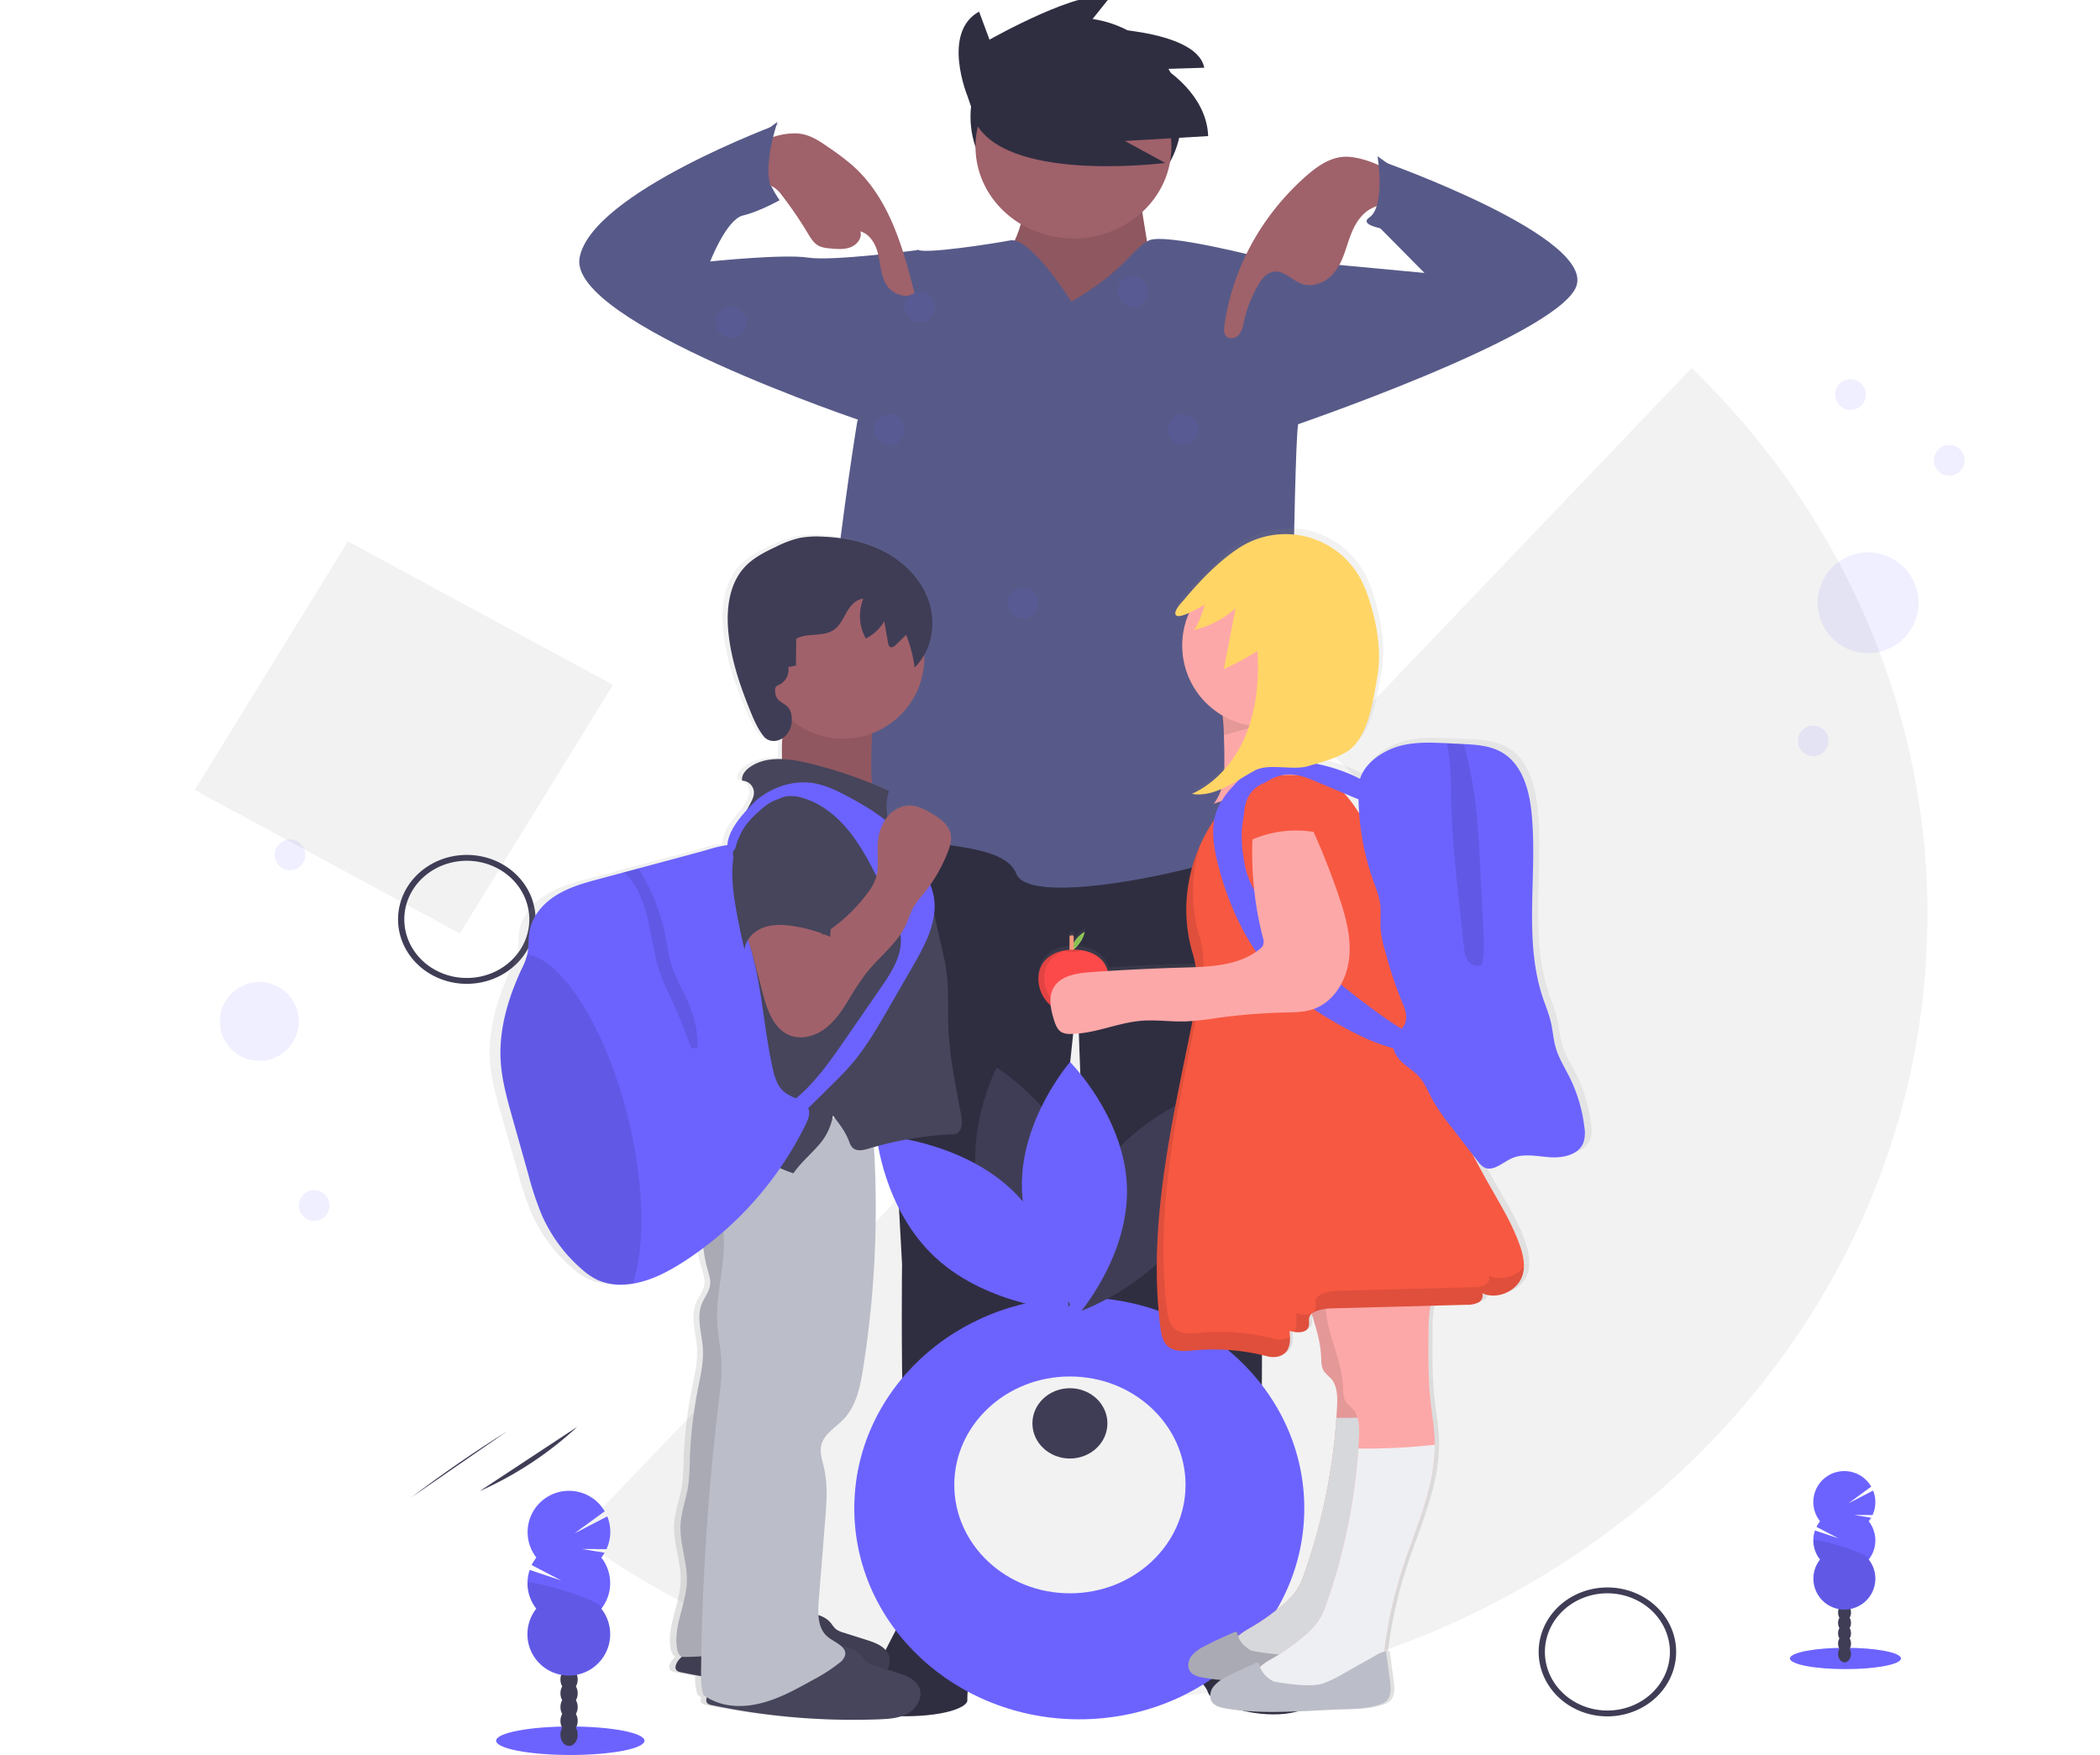
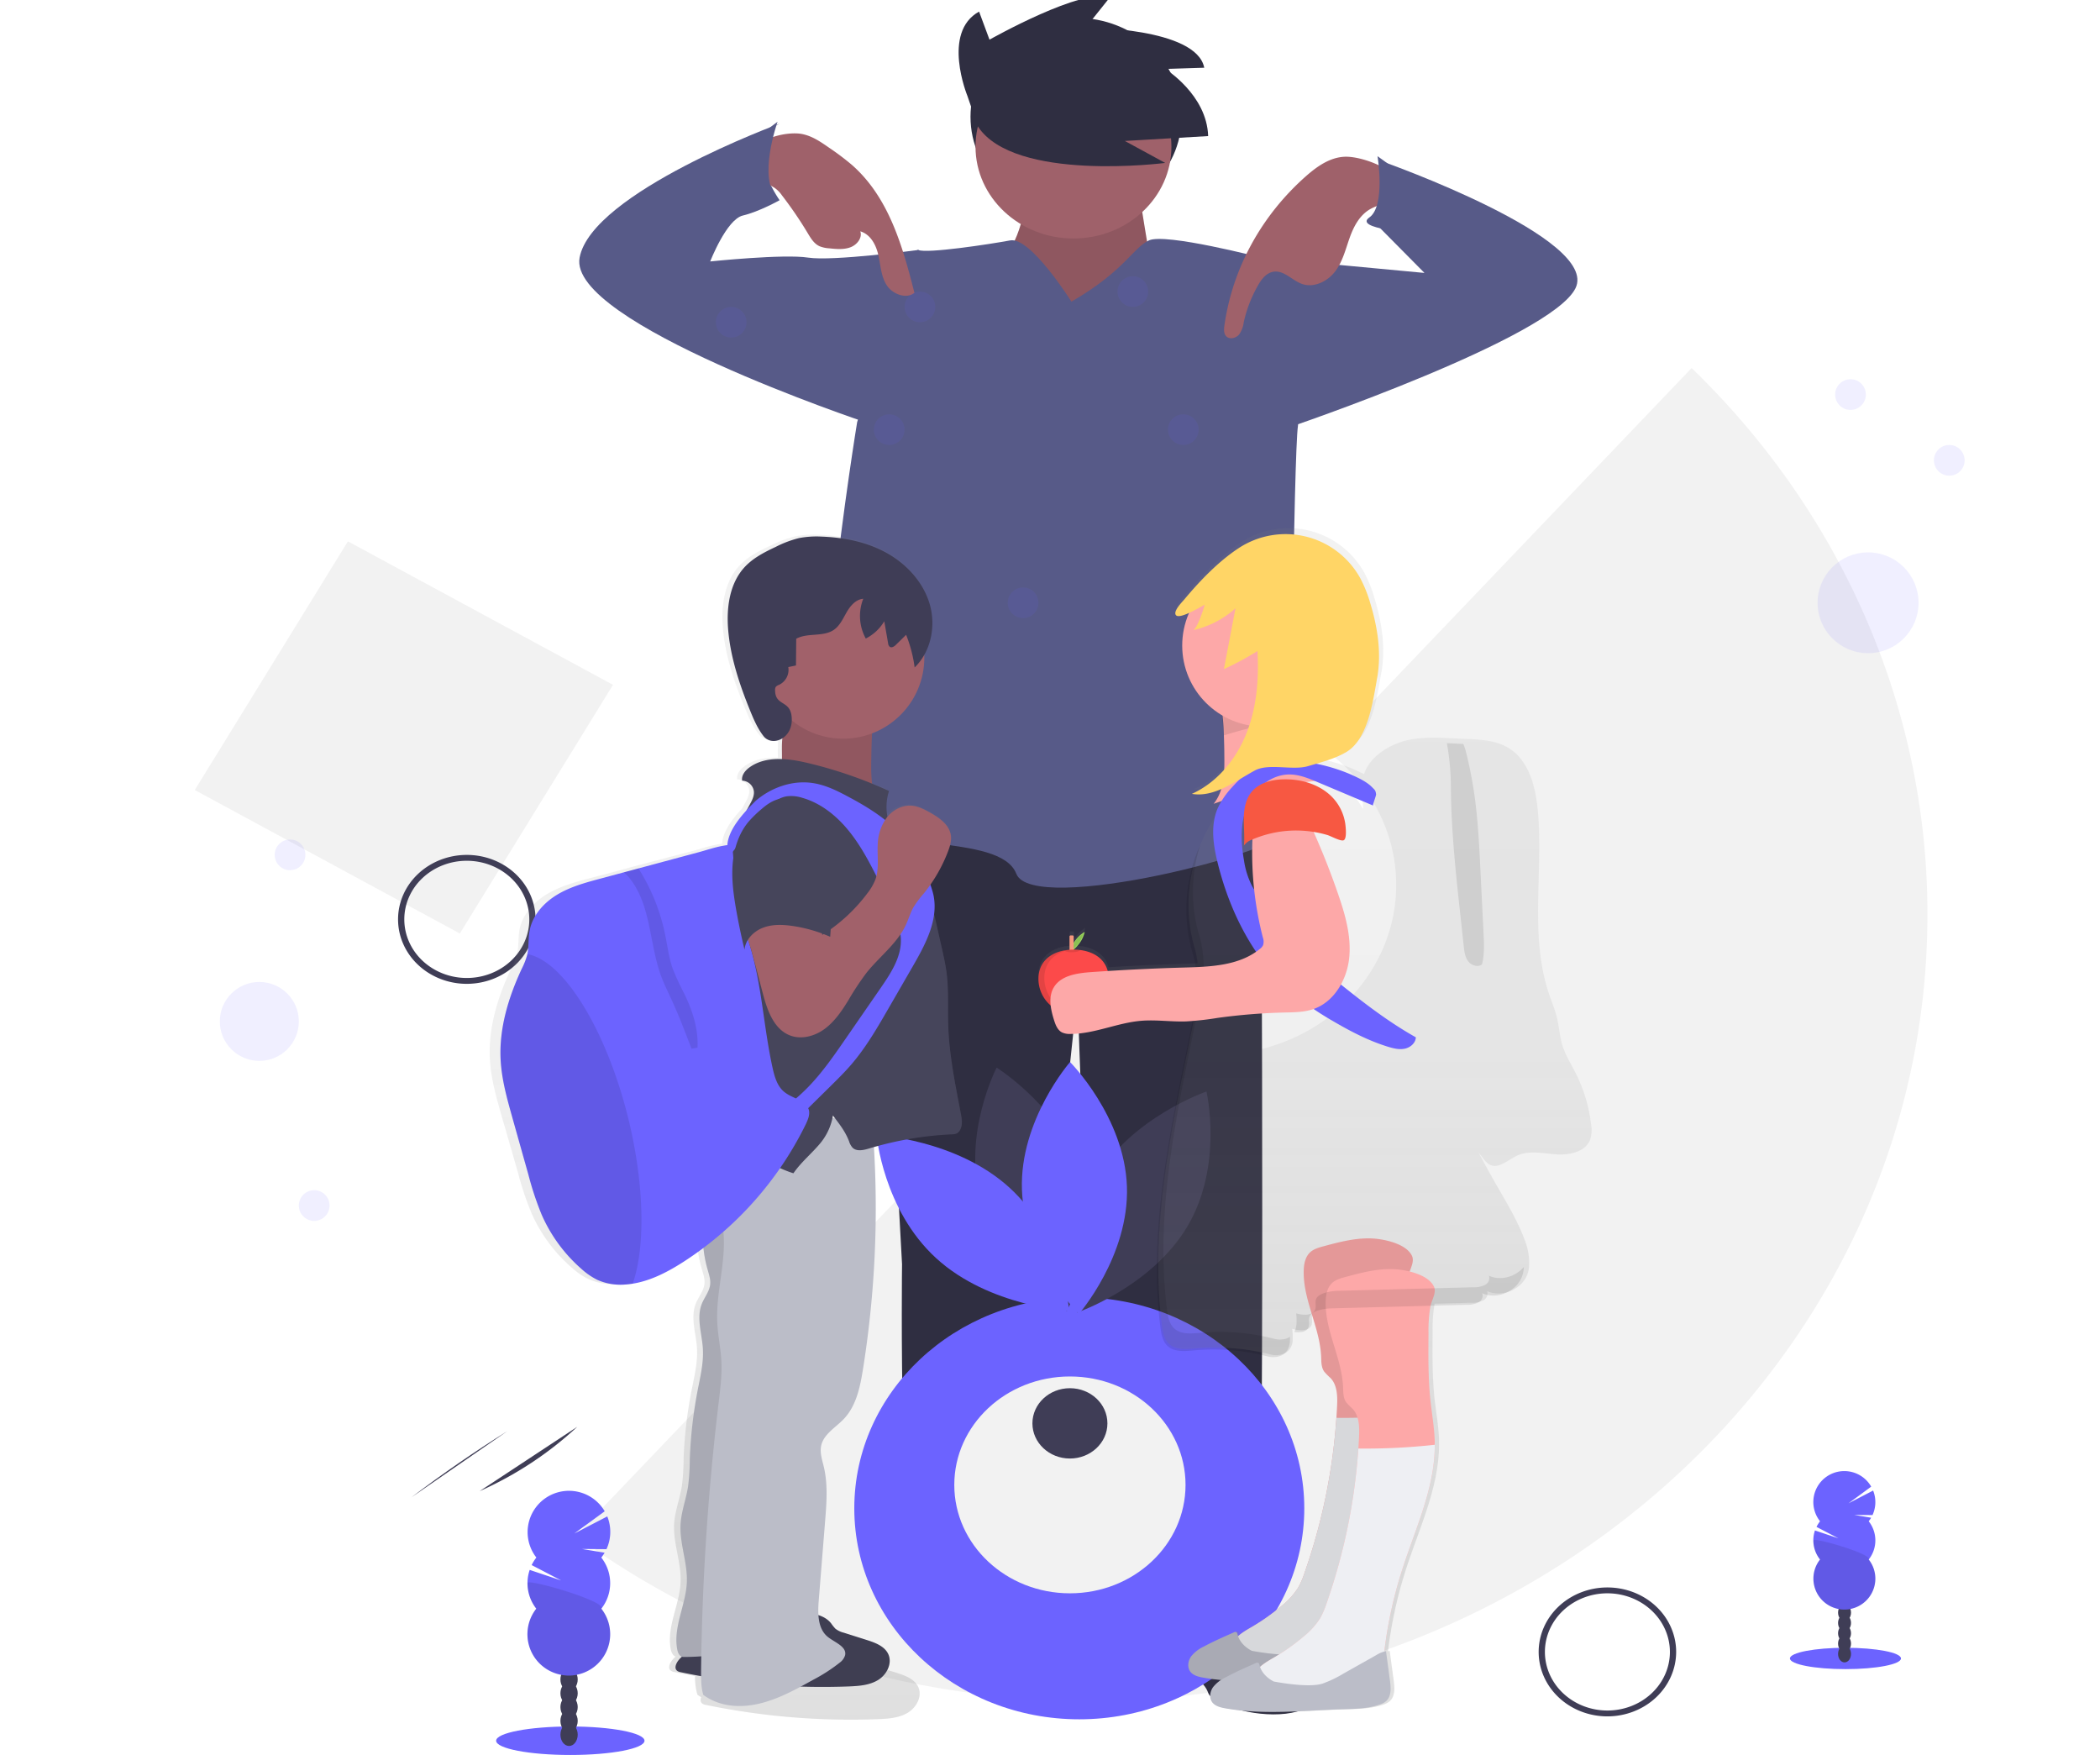
<svg xmlns="http://www.w3.org/2000/svg" xmlns:ns1="http://sodipodi.sourceforge.net/DTD/sodipodi-0.dtd" xmlns:ns2="http://www.inkscape.org/namespaces/inkscape" xmlns:xlink="http://www.w3.org/1999/xlink" id="aae1ed4c-b8bc-4bb0-b7ae-eef70b764383" data-name="Layer 1" width="877" height="732.809" viewBox="0 0 877 732.809" version="1.1" ns1:docname="filiere.svg" ns2:version="0.92.4 (5da689c313, 2019-01-14)">
  <defs id="defs6919">
    <linearGradient id="b7709055-0dd4-48d6-ac10-5a758f15d1a1" x1="443.56" y1="792.13" x2="443.56" y2="251.5" gradientUnits="userSpaceOnUse">
      <stop offset="0" stop-color="gray" stop-opacity="0.25" id="stop7185" />
      <stop offset="0.54" stop-color="gray" stop-opacity="0.12" id="stop7187" />
      <stop offset="1" stop-color="gray" stop-opacity="0.1" id="stop7189" />
    </linearGradient>
    <linearGradient gradientTransform="translate(-372.271,145.544)" id="f59ba046-7ebe-407e-be3d-c62856fc1078" x1="712" y1="788.54" x2="712" y2="248.5" xlink:href="#b7709055-0dd4-48d6-ac10-5a758f15d1a1" />
    <linearGradient gradientTransform="translate(-372.271,145.544)" y2="251.5" x2="443.56" y1="792.13" x1="443.56" gradientUnits="userSpaceOnUse" id="linearGradient7513" xlink:href="#b7709055-0dd4-48d6-ac10-5a758f15d1a1" ns2:collect="always" />
  </defs>
  <ns1:namedview pagecolor="#ffffff" bordercolor="#666666" borderopacity="1" objecttolerance="10" gridtolerance="10" guidetolerance="10" ns2:pageopacity="0" ns2:pageshadow="2" ns2:window-width="1920" ns2:window-height="1001" id="namedview6917" showgrid="false" ns2:zoom="0.91089008" ns2:cx="444.2446" ns2:cy="368.34181" ns2:window-x="-9" ns2:window-y="-9" ns2:window-maximized="1" ns2:current-layer="aae1ed4c-b8bc-4bb0-b7ae-eef70b764383" />
  <title id="title6816">unexpected friends</title>
  <g id="g7970" transform="matrix(1.126,0,0,1.104,-44.819,-42.26)">
    <g transform="translate(42.924,2.682)" id="g6972">
      <g id="g7855">
        <rect id="rect6818" transform="matrix(0.875,0.483,-0.517,0.856,0,0)" height="109.874" width="112.359" y="149.68" x="232.35" style="fill:#f2f2f2;stroke-width:1.134" />
        <path id="path6836" d="m 170.011,407.71 a 25.498,24.382 0 1 1 25.498,-24.382 25.527,24.409 0 0 1 -25.498,24.382 z m 0,-46.547 a 23.18,22.165 0 1 0 23.18,22.165 23.206,22.19 0 0 0 -23.18,-22.165 z" ns2:connector-curvature="0" style="fill:#3f3d56;stroke-width:1.133" />
        <path id="path6838" d="M 624.281,174.804 488.704,319.499 a 67.207,64.265 0 1 1 -89.471,95.489 L 210.383,616.54 a 309.566,296.016 0 0 0 190.427,62.287 c 171.723,0 310.931,-133.115 310.931,-297.321 A 309.88,296.316 0 0 0 624.281,174.804 Z" ns2:connector-curvature="0" style="fill:#f2f2f2;stroke-width:1.133" />
        <ellipse id="circle6840" cy="373.586" cx="449.808" rx="40.565" ry="38.789" style="fill:#f2f2f2;stroke-width:1.133" />
        <ellipse id="circle6842" cy="79.761" cx="395.977" rx="39.152" ry="37.438" style="fill:#2f2e41;stroke-width:1.133" />
        <path id="path6844" d="m 322.352,344.372 9.083,169.359 c 0,0 -1.514,121.591 7.569,123.039 9.083,1.448 25.734,11.58 30.276,4.343 4.541,-7.238 27.248,-230.155 27.248,-230.155 0,0 6.055,231.602 24.22,233.05 18.165,1.448 39.358,-7.238 42.386,-5.79 3.028,1.448 1.514,-289.503 1.514,-289.503 z" ns2:connector-curvature="0" style="fill:#2f2e41;stroke-width:1.133" />
-         <path id="path6846" d="m 349.6,635.323 c 0,0 -10.596,0 -13.624,4.343 -3.028,4.343 -13.624,26.055 -13.624,26.055 0,0 -19.679,17.28 1.514,18.727 21.193,1.448 31.789,-2.805 31.789,-5.7 0,-2.895 0,-10.133 4.541,-11.58 4.541,-1.448 9.083,-8.685 9.083,-11.58 0,-2.895 -4.541,-21.713 -19.679,-20.265 z" ns2:connector-curvature="0" style="fill:#2f2e41;stroke-width:1.133" />
        <path id="path6848" d="m 431.344,636.77 c 0,0 -7.569,28.95 0,30.398 7.569,1.448 12.11,4.343 13.624,8.685 1.514,4.343 16.652,9.364 28.762,7.916 12.11,-1.448 18.165,-9.364 13.624,-13.706 -4.541,-4.343 -27.248,-28.95 -28.762,-33.293 -1.514,-4.343 -27.248,0 -27.248,0 z" ns2:connector-curvature="0" style="fill:#2f2e41;stroke-width:1.133" />
        <path id="path6850" d="m 378.362,106.98 c 0,0 -3.028,21.713 -9.083,24.608 -6.055,2.895 3.028,18.818 3.028,18.818 l 27.248,4.343 24.22,-18.818 c 0,0 -4.541,-27.503 -4.541,-28.95 0,-1.448 -40.872,0 -40.872,0 z" ns2:connector-curvature="0" style="fill:#9f616a;stroke-width:1.133" />
        <path id="path6852" d="m 378.362,106.98 c 0,0 -3.028,21.713 -9.083,24.608 -6.055,2.895 3.028,18.818 3.028,18.818 l 27.248,4.343 24.22,-18.818 c 0,0 -4.541,-27.503 -4.541,-28.95 0,-1.448 -40.872,0 -40.872,0 z" ns2:connector-curvature="0" style="opacity:0.1;stroke-width:1.133" />
        <ellipse id="circle6854" cy="91.057" cx="395.014" rx="36.331" ry="34.74" style="fill:#9f616a;stroke-width:1.133" />
        <path id="path6856" d="m 394.257,149.682 c 0,0 -15.138,-24.608 -22.707,-23.16 -7.569,1.448 -31.032,5.066 -34.06,3.619 -3.028,-1.448 -22.707,65.138 -22.707,65.138 0,0 -21.193,131.724 -7.569,147.646 13.624,15.923 60.551,7.238 66.606,23.16 6.055,15.923 101.423,-8.685 101.423,-17.37 0,-8.685 1.514,-141.856 3.028,-151.989 1.514,-10.133 -13.624,-63.691 -13.624,-63.691 0,0 -35.574,-9.409 -41.629,-6.514 -6.055,2.895 -9.083,11.58 -28.762,23.16 z" ns2:connector-curvature="0" style="fill:#575a88;stroke-width:1.133" />
        <path id="path6858" d="m 340.518,134.483 -3.028,-4.343 c 0,0 -31.789,4.343 -40.872,2.895 -9.083,-1.448 -36.331,1.448 -36.331,1.448 0,0 6.055,-15.923 12.11,-17.37 6.055,-1.448 13.624,-5.79 13.624,-5.79 0,0 -15.138,-21.713 0,-28.95 0,0 -69.634,26.055 -74.175,50.663 -4.541,24.608 105.964,62.243 105.964,62.243 z" ns2:connector-curvature="0" style="fill:#575a88;stroke-width:1.133" />
        <path id="path6860" d="m 452.537,135.93 12.11,-2.895 60.551,5.79 -19.679,-20.265 c 0,0 12.11,-14.475 4.541,-21.713 0,0 80.23,28.95 71.148,47.768 -9.083,18.818 -104.451,52.111 -108.992,53.558 -4.541,1.448 -19.679,-62.243 -19.679,-62.243 z" ns2:connector-curvature="0" style="fill:#575a88;stroke-width:1.133" />
        <path id="path6862" d="m 294.268,86.271 c 3.747,0.712 6.95,2.95 10.016,5.129 a 97.304,93.044 0 0 1 8.54,6.558 c 13.767,12.308 18.829,30.876 23.207,48.405 -3.117,2.512 -8.208,0.423 -10.3,-2.922 -2.092,-3.345 -2.237,-7.431 -3.059,-11.249 -0.822,-3.818 -2.832,-7.921 -6.717,-9.101 0.817,2.423 -1.155,5.055 -3.62,6.017 -2.465,0.962 -5.242,0.696 -7.888,0.415 a 10.9,10.423 0 0 1 -3.579,-0.779 c -2.054,-0.95 -3.254,-2.993 -4.372,-4.895 a 157.433,150.542 0 0 0 -9.6,-14.363 11.152,10.664 0 0 0 -3.026,-3.03 c -4.849,-2.831 -10.056,-6.532 -7.642,-13.252 1.993,-5.547 12.75,-7.938 18.041,-6.933 z" ns2:connector-curvature="0" style="fill:#9f616a;stroke-width:1.133" />
        <path id="path6864" d="m 495.535,94.886 c -5.448,0.26 -10.146,3.65 -14.135,7.207 a 99.088,94.751 0 0 0 -30.423,56.763 c -0.194,1.456 -0.255,3.17 0.911,4.125 1.311,1.073 3.472,0.438 4.549,-0.852 a 11.07,10.585 0 0 0 1.725,-4.615 53.927,51.566 0 0 1 5.359,-14.093 c 1.28,-2.268 3.059,-4.656 5.721,-5.058 3.965,-0.598 6.93,3.417 10.717,4.689 4.47,1.501 9.478,-1.187 12.195,-4.897 2.717,-3.711 3.78,-8.259 5.277,-12.557 1.497,-4.297 3.717,-8.705 7.802,-10.997 4.35,-2.441 14.365,-4.137 10.118,-10.987 -3.086,-4.978 -14.114,-8.999 -19.815,-8.728 z" ns2:connector-curvature="0" style="fill:#9f616a;stroke-width:1.133" />
        <path id="path6866" d="m 355.665,71.834 c 0,0 -9.654,-24.002 4.344,-31.849 l 3.862,10.616 c 0,0 35.238,-20.31 44.41,-15.694 l -8.689,11.078 c 0,0 41.031,0 43.927,15.232 l -14.481,0.462 c 0,0 15.447,9.693 15.93,25.387 l -30.894,1.846 14.964,8.309 c 0,0 -55.995,7.385 -69.511,-13.848 z" ns2:connector-curvature="0" style="fill:#2f2e41;stroke-width:1.133" />
        <path id="path6868" d="m 262.558,99.019 22.707,-17.37 c 0,0 -7.569,21.713 0,28.95 l -28.762,5.79 z" ns2:connector-curvature="0" style="fill:#575a88;stroke-width:1.133" />
        <path id="path6870" d="M 527.469,109.151 507.79,94.676 c 0,0 3.028,18.818 -3.028,23.16 -6.055,4.343 16.652,5.79 16.652,5.79 z" ns2:connector-curvature="0" style="fill:#575a88;stroke-width:1.133" />
        <ellipse id="circle6886" cy="606.089" cx="397.175" rx="83.448" ry="79.795" style="fill:#6c63ff;stroke-width:1.133" />
        <path id="path6888" d="m 360.74,490.288 c 7.192,25.423 31.828,41.168 31.828,41.168 0,0 12.974,-25.474 5.782,-50.897 -7.192,-25.423 -31.828,-41.168 -31.828,-41.168 0,0 -12.974,25.474 -5.782,50.897 z" ns2:connector-curvature="0" style="fill:#3f3d56;stroke-width:1.133" />
        <path id="path6890" d="m 371.309,484.824 c 19.736,18.371 22.146,46.611 22.146,46.611 0,0 -29.587,-1.545 -49.323,-19.916 -19.736,-18.371 -22.146,-46.611 -22.146,-46.611 0,0 29.587,1.545 49.323,19.916 z" ns2:connector-curvature="0" style="fill:#6c63ff;stroke-width:1.133" />
        <path id="path6892" d="m 403.265,481.271 c -13.255,23.086 -6.925,50.767 -6.925,50.767 0,0 27.822,-9.75 41.077,-32.837 13.255,-23.086 6.925,-50.767 6.925,-50.767 0,0 -27.822,9.75 -41.077,32.837 z" ns2:connector-curvature="0" style="fill:#3f3d56;stroke-width:1.133" />
        <path id="path6894" d="m 414.842,484.343 c 0.896,26.323 -17.847,48.268 -17.847,48.268 0,0 -20.197,-20.733 -21.094,-47.056 -0.896,-26.323 17.847,-48.269 17.847,-48.269 0,0 20.197,20.733 21.094,47.056 z" ns2:connector-curvature="0" style="fill:#6c63ff;stroke-width:1.133" />
        <ellipse id="circle6896" cy="597.223" cx="393.698" rx="42.883" ry="41.006" style="fill:#f2f2f2;stroke-width:1.133" />
        <ellipse id="circle6898" cy="573.95" cx="393.698" rx="13.908" ry="13.299" style="fill:#3f3d56;stroke-width:1.133" />
        <path id="path6904" d="m 146.993,579.527 38.001,-29.101" ns2:connector-curvature="0" style="fill:#3f3d56;stroke-width:1.133" />
        <path id="path6906" d="m 149.425,601.952 q 17.227,-13.312 35.667,-25.096" ns2:connector-curvature="0" style="fill:#3f3d56;stroke-width:1.133" />
        <path id="path6908" d="m 174.771,599.591 a 131.738,125.971 0 0 0 36.218,-24.344" ns2:connector-curvature="0" style="fill:#3f3d56;stroke-width:1.133" />
        <path id="path6914" d="m 593.046,684.776 a 25.498,24.382 0 1 1 25.498,-24.382 25.527,24.409 0 0 1 -25.498,24.382 z m 0,-46.547 a 23.18,22.165 0 1 0 23.18,22.165 23.206,22.19 0 0 0 -23.18,-22.165 z" ns2:connector-curvature="0" style="fill:#3f3d56;stroke-width:1.133" />
      </g>
    </g>
    <g transform="matrix(0.814,0,0,0.829,250.978,-88.579)" id="g7823">
      <ellipse style="fill:#6c63ff" cx="581.429" cy="909.684" rx="25.3" ry="4.87" id="ellipse7231" />
      <ellipse style="fill:#3f3d56" cx="581.009" cy="907.624" rx="2.95" ry="3.86" id="ellipse7233" />
      <ellipse style="fill:#3f3d56" cx="581.009" cy="902.904" rx="2.95" ry="3.86" id="ellipse7235" />
      <ellipse style="fill:#3f3d56" cx="581.009" cy="898.194" rx="2.95" ry="3.86" id="ellipse7237" />
      <ellipse style="fill:#3f3d56" cx="581.009" cy="893.484" rx="2.95" ry="3.86" id="ellipse7239" />
      <ellipse style="fill:#3f3d56" cx="581.009" cy="888.764" rx="2.95" ry="3.86" id="ellipse7241" />
      <ellipse style="fill:#3f3d56" cx="581.009" cy="884.054" rx="2.95" ry="3.86" id="ellipse7243" />
      <ellipse style="fill:#3f3d56" cx="581.009" cy="879.344" rx="2.95" ry="3.86" id="ellipse7245" />
      <path ns2:connector-curvature="0" style="fill:#6c63ff" d="m 592.029,847.094 a 13.58,13.58 0 0 0 1.1,-1.62 l -7.74,-1.27 8.37,0.06 a 14.16,14.16 0 0 0 0.27,-11.18 l -11.23,5.83 10.36,-7.62 a 14.12,14.12 0 1 0 -23.31,15.8 14.43,14.43 0 0 0 -1.61,2.57 l 10,5.22 -10.71,-3.6 a 14.09,14.09 0 0 0 2.32,13.26 14.11,14.11 0 1 0 22.18,0 14.1,14.1 0 0 0 0,-17.44 z" id="path7247" />
      <path ns2:connector-curvature="0" style="opacity:0.1" d="m 566.829,855.814 a 14.05,14.05 0 0 0 3,8.72 14.11,14.11 0 1 0 22.18,0 c 1.91,-2.4 -25.18,-10.3 -25.18,-8.72 z" id="path7249" />
      <ellipse style="fill:#6c63ff" cx="0.429" cy="947.224" rx="33.8" ry="6.5" id="ellipse7251" />
      <ellipse style="fill:#3f3d56" cx="-0.141" cy="944.464" rx="3.94" ry="5.15" id="ellipse7253" />
      <ellipse style="fill:#3f3d56" cx="-0.141" cy="938.164" rx="3.94" ry="5.15" id="ellipse7255" />
      <ellipse style="fill:#3f3d56" cx="-0.141" cy="931.864" rx="3.94" ry="5.15" id="ellipse7257" />
      <ellipse style="fill:#3f3d56" cx="-0.141" cy="925.574" rx="3.94" ry="5.15" id="ellipse7259" />
      <ellipse style="fill:#3f3d56" cx="-0.141" cy="919.274" rx="3.94" ry="5.15" id="ellipse7261" />
      <ellipse style="fill:#3f3d56" cx="-0.141" cy="912.974" rx="3.94" ry="5.15" id="ellipse7263" />
      <ellipse style="fill:#3f3d56" cx="-0.141" cy="906.684" rx="3.94" ry="5.15" id="ellipse7265" />
      <path ns2:connector-curvature="0" style="fill:#6c63ff" d="m 14.599,863.594 a 19.94,19.94 0 0 0 1.46,-2.16 l -10.33,-1.7 11.18,0.09 a 18.84,18.84 0 0 0 0.36,-14.94 l -15,7.78 13.83,-10.12 a 18.85,18.85 0 1 0 -31.14,21.1 19.29,19.29 0 0 0 -2.15,3.44 l 13.43,7 -14.32,-4.8 a 18.89,18.89 0 0 0 3,17.7 18.85,18.85 0 1 0 29.64,0 18.87,18.87 0 0 0 0,-23.31 z" id="path7267" />
      <path ns2:connector-curvature="0" style="opacity:0.1" d="m -19.071,875.244 a 18.83,18.83 0 0 0 4,11.66 18.85,18.85 0 1 0 29.64,0 c 2.55,-3.21 -33.64,-13.77 -33.64,-11.66 z" id="path7269" />
      <path ns2:connector-curvature="0" style="fill:url(#linearGradient7513)" d="m 178.389,660.974 c -2.55,-13.34 -5.4,-26.71 -5.87,-40.28 -0.28,-8 0.28,-16.14 -0.75,-24.12 -0.51,-3.92 -1.4,-7.77 -2.28,-11.62 l -3.54,-15.41 a 25.73,25.73 0 0 0 -0.34,-8.87 31,31 0 0 0 -1.41,-4.51 70,70 0 0 0 8.11,-15 c 0.94,-2.4 1.75,-4.95 1.38,-7.49 -0.72,-4.87 -5.44,-8.08 -9.83,-10.48 -2.66,-1.45 -5.46,-2.85 -8.5,-3.08 a 13.81,13.81 0 0 0 -11.2,5 24.33,24.33 0 0 1 0.72,-11.83 c -2.61,-1.17 -5.24,-2.27 -7.89,-3.34 a 72.44,72.44 0 0 1 -0.4,-10.41 c 0.06,-4.17 0.13,-8.38 0.37,-12.56 a 37.1,37.1 0 0 0 24.38,-34.63 c 0,-0.43 0,-0.85 0,-1.27 a 30.08,30.08 0 0 0 2.58,-23.08 c -2.93,-10 -10.59,-18.24 -19.82,-23.33 -9.23,-5.09 -19.93,-7.24 -30.52,-7.62 a 43.91,43.91 0 0 0 -10.62,0.67 51.24,51.24 0 0 0 -10.82,4 c -5.29,2.44 -10.62,5.11 -14.58,9.32 -6.87,7.33 -8.41,18.1 -7.66,28 1,13 5.34,25.58 10.36,37.68 1.67,4 3.45,8.06 6.2,11.47 2.13,2.63 5.83,2.79 8.77,0.95 a 96,96 0 0 0 -0.22,9.6 c -5.43,-0.19 -10.72,0.7 -15.08,3.76 -2,1.43 -3.9,3.68 -3.46,6.1 a 5.67,5.67 0 0 1 5.46,4.85 c 0.22,2.13 -0.85,4.16 -1.89,6 -0.45,0.82 -0.9,1.65 -1.36,2.47 -4.3,4.6 -8.71,10.36 -9.1,16.07 a 20.07,20.07 0 0 0 -2.09,0.31 c -3.9,0.72 -7.78,2.05 -11.61,3.05 l -27.72,7.3 -6.85,1.9 -11,2.9 c -7,1.84 -14.13,3.73 -20.34,7.43 -6.21,3.7 -11.48,9.51 -12.73,16.51 -0.62,3.48 -0.24,7.1 -1,10.55 0,0.16 -0.06,0.31 -0.1,0.46 a 33.75,33.75 0 0 1 -2.55,6.31 c -6.21,13.09 -10.63,27.36 -9.8,41.77 0.51,8.85 3,17.48 5.42,26 q 3.81,13.07 7.52,26.14 a 137.24,137.24 0 0 0 6.19,18.3 70.5,70.5 0 0 0 18.53,24.77 32.72,32.72 0 0 0 7.4,5 26.91,26.91 0 0 0 13,2.11 c 1.2,-0.08 2.38,-0.21 3.55,-0.4 8.59,-1.36 16.6,-5.5 23.95,-10.16 q 4.61,-2.92 9,-6.15 a 57.09,57.09 0 0 0 2,9.92 c 0.65,2.23 1.45,4.52 1.19,6.83 -0.36,3.22 -2.7,5.86 -3.91,8.88 -2.57,6.38 0.07,13.49 0.5,20.33 0.41,6.41 -1.15,12.77 -2.4,19.08 a 199.21,199.21 0 0 0 -3.69,31.92 96.55,96.55 0 0 1 -0.8,12.14 c -0.93,5.68 -3.11,11.16 -3.49,16.9 -0.58,8.94 3.28,17.69 2.93,26.64 -0.41,10.51 -6.58,20.72 -4.43,31 0.27,1.29 1,2.78 2.18,3.11 l -0.58,0.53 c -1.77,1.64 -3.49,4.67 -1.48,6 a 3.93,3.93 0 0 0 1.51,0.52 c 3.11,0.65 6.24,1.24 9.37,1.79 a 29,29 0 0 0 1.08,8.56 c 0.57,0.41 1.15,0.78 1.73,1.13 -0.44,1.18 -0.41,2.32 0.63,3 a 3.93,3.93 0 0 0 1.51,0.52 326.47,326.47 0 0 0 78.35,6.5 c 4.7,-0.18 9.61,-0.52 13.62,-2.92 4.01,-2.4 6.72,-7.51 4.81,-11.72 -1.69,-3.72 -6.11,-5.33 -10.08,-6.57 l -4.66,-1.44 a 8,8 0 0 0 0.42,-7 c -1.69,-3.72 -6.11,-5.33 -10.08,-6.57 l -10.73,-3.33 a 10.53,10.53 0 0 1 -3.9,-1.83 21.18,21.18 0 0 1 -2.12,-2.46 12,12 0 0 0 -5.85,-3.67 45.52,45.52 0 0 1 0.15,-6.82 l 3,-36.21 c 0.67,-8.2 1.33,-16.56 -0.58,-24.57 -0.77,-3.25 -2,-6.58 -1.25,-9.84 1.17,-5.32 6.77,-8.28 10.59,-12.23 5.76,-6 7.55,-14.53 8.87,-22.65 a 457.27,457.27 0 0 0 5.12,-101.41 162,162 0 0 1 36.82,-5.92 c 2.12,-0.09 3.16,-1.09 3.82,-3.07 0.66,-1.98 0.26,-4.13 -0.13,-6.18 z m -59.85,1.77 c 0.07,-0.35 0.15,-0.7 0.21,-1.05 l 0.83,1.06 z" id="path7271" />
      <path ns2:connector-curvature="0" style="fill:#a1616a" d="m 99.039,479.194 c -0.26,3.48 -1.49,6.82 -1.94,10.29 -0.51,3.82 -0.06,7.71 -0.31,11.56 -0.25,3.85 -1.36,7.9 -4.29,10.41 a 202.14,202.14 0 0 1 49.92,10.8 c -4.87,-6 -5,-14.38 -4.88,-22.08 0.16,-11.39 0.36,-23 4.08,-33.75 a 82.14,82.14 0 0 0 -33.74,-0.44 c -2.42,0.48 -9.75,0.18 -10.84,2.44 -0.79,1.66 2.18,8.25 2,10.77 z" id="path7273" />
      <path ns2:connector-curvature="0" style="opacity:0.1" d="m 99.039,479.194 c -0.26,3.48 -1.49,6.82 -1.94,10.29 -0.51,3.82 -0.06,7.71 -0.31,11.56 -0.25,3.85 -1.36,7.9 -4.29,10.41 a 202.14,202.14 0 0 1 49.92,10.8 c -4.87,-6 -5,-14.38 -4.88,-22.08 0.16,-11.39 0.36,-23 4.08,-33.75 a 82.14,82.14 0 0 0 -33.74,-0.44 c -2.42,0.48 -9.75,0.18 -10.84,2.44 -0.79,1.66 2.18,8.25 2,10.77 z" id="path7275" />
      <path ns2:connector-curvature="0" style="fill:#46455b" d="m 119.199,893.594 a 20.77,20.77 0 0 0 2,2.51 10.06,10.06 0 0 0 3.81,1.83 l 10.48,3.33 c 3.89,1.24 8.21,2.84 9.86,6.56 1.86,4.2 -0.79,9.31 -4.71,11.7 -3.92,2.39 -8.72,2.74 -13.31,2.92 a 313.13,313.13 0 0 1 -76.59,-6.49 4,4 0 0 1 -1.47,-0.52 c -2,-1.35 -0.29,-4.37 1.44,-6 6.75,-6.4 14.09,-13.11 23.28,-14.59 4.83,-0.79 9.68,-0.47 14.48,-1.62 3.45,-0.83 6.71,-2.26 10.15,-3.11 6.41,-1.57 16,-2.13 20.58,3.48 z" id="path7277" />
      <path ns2:connector-curvature="0" style="opacity:0.1" d="m 119.199,893.594 a 20.77,20.77 0 0 0 2,2.51 10.06,10.06 0 0 0 3.81,1.83 l 10.48,3.33 c 3.89,1.24 8.21,2.84 9.86,6.56 1.86,4.2 -0.79,9.31 -4.71,11.7 -3.92,2.39 -8.72,2.74 -13.31,2.92 a 313.13,313.13 0 0 1 -76.59,-6.49 4,4 0 0 1 -1.47,-0.52 c -2,-1.35 -0.29,-4.37 1.44,-6 6.75,-6.4 14.09,-13.11 23.28,-14.59 4.83,-0.79 9.68,-0.47 14.48,-1.62 3.45,-0.83 6.71,-2.26 10.15,-3.11 6.41,-1.57 16,-2.13 20.58,3.48 z" id="path7279" />
      <path ns2:connector-curvature="0" style="fill:#bbbdc8" d="m 66.579,667.414 a 63.56,63.56 0 0 0 -0.9,42.51 c -3.49,-0.38 -5,4.34 -4.91,7.86 a 58.23,58.23 0 0 0 2.21,14.48 c 0.64,2.24 1.42,4.52 1.17,6.82 -0.36,3.22 -2.64,5.86 -3.83,8.87 -2.5,6.37 0.07,13.47 0.5,20.3 0.4,6.41 -1.13,12.76 -2.36,19.06 a 203.26,203.26 0 0 0 -3.6,31.87 96.14,96.14 0 0 1 -0.79,12.13 c -0.9,5.68 -3,11.15 -3.4,16.88 -0.57,8.92 3.2,17.67 2.86,26.61 -0.4,10.49 -6.44,20.69 -4.33,31 0.3,1.45 1.11,3.16 2.6,3.18 15.08,0.19 29.17,-4 44.09,-1.81 1.52,-34.52 3,-69.2 9.8,-103.09 6,-30.17 16.17,-60 15.22,-90.76 -0.55,-17.59 -4.73,-34.84 -7.27,-52.26 a 68.75,68.75 0 0 0 -47.06,6.35 z" id="path7281" />
      <path ns2:connector-curvature="0" style="opacity:0.1" d="m 66.579,667.414 a 63.56,63.56 0 0 0 -0.9,42.51 c -3.49,-0.38 -5,4.34 -4.91,7.86 a 58.23,58.23 0 0 0 2.21,14.48 c 0.64,2.24 1.42,4.52 1.17,6.82 -0.36,3.22 -2.64,5.86 -3.83,8.87 -2.5,6.37 0.07,13.47 0.5,20.3 0.4,6.41 -1.13,12.76 -2.36,19.06 a 203.26,203.26 0 0 0 -3.6,31.87 96.14,96.14 0 0 1 -0.79,12.13 c -0.9,5.68 -3,11.15 -3.4,16.88 -0.57,8.92 3.2,17.67 2.86,26.61 -0.4,10.49 -6.44,20.69 -4.33,31 0.3,1.45 1.11,3.16 2.6,3.18 15.08,0.19 29.17,-4 44.09,-1.81 1.52,-34.52 3,-69.2 9.8,-103.09 6,-30.17 16.17,-60 15.22,-90.76 -0.55,-17.59 -4.73,-34.84 -7.27,-52.26 a 68.75,68.75 0 0 0 -47.06,6.35 z" id="path7283" />
-       <path ns2:connector-curvature="0" style="fill:#46455b" d="m 133.199,908.594 a 20.77,20.77 0 0 0 2,2.51 10.06,10.06 0 0 0 3.81,1.83 l 10.48,3.33 c 3.89,1.24 8.21,2.84 9.86,6.56 1.86,4.2 -0.79,9.31 -4.71,11.7 -3.92,2.39 -8.72,2.74 -13.31,2.92 a 313.13,313.13 0 0 1 -76.59,-6.49 4,4 0 0 1 -1.47,-0.52 c -2,-1.35 -0.29,-4.37 1.44,-6 6.75,-6.4 14.09,-13.11 23.28,-14.59 4.83,-0.79 9.68,-0.47 14.48,-1.62 3.45,-0.83 6.71,-2.26 10.15,-3.11 6.41,-1.57 16,-2.13 20.58,3.48 z" id="path7285" />
      <path ns2:connector-curvature="0" style="fill:#bbbdc8" d="m 71.779,668.404 c -3.86,5 -5,11.6 -4.48,17.86 0.52,6.26 2.63,12.27 4.7,18.2 -2.75,2.53 -2.18,6.89 -1.82,10.61 1.31,13.82 -3.49,27.61 -2.79,41.47 0.29,5.83 1.56,11.58 1.86,17.41 0.33,6.37 -0.48,12.74 -1.24,19.07 a 1137.66,1137.66 0 0 0 -8,122.09 c 0,3.76 -0.06,7.58 1,11.18 7.27,5.35 16.4,6.07 25.2,4.07 8.8,-2 16.83,-6.46 24.72,-10.86 a 76.33,76.33 0 0 0 12.24,-7.9 6.53,6.53 0 0 0 2.46,-3.38 c 0.84,-4 -4.72,-5.81 -7.91,-8.4 -4.64,-3.77 -4.57,-10.75 -4.09,-16.71 l 2.9,-36.16 c 0.66,-8.19 1.3,-16.54 -0.56,-24.54 -0.76,-3.24 -1.93,-6.57 -1.23,-9.83 1.14,-5.3 6.62,-8.26 10.35,-12.21 5.64,-6 7.38,-14.51 8.68,-22.61 a 467.34,467.34 0 0 0 3.88,-116.22 c -7.35,2.55 -16.06,1.16 -23.81,1.76 -7.75,0.6 -15.45,3.19 -23.3,3.4 -6.54,0.15 -14.74,-3.46 -18.76,1.7 z" id="path7287" />
      <circle style="fill:#a1616a" cx="124.729" cy="453.044" r="37" id="circle7289" />
      <path ns2:connector-curvature="0" style="fill:#46455b" d="m 145.639,513.904 a 199.13,199.13 0 0 0 -36.91,-12.74 c -8.94,-2.13 -19.15,-3.41 -26.62,1.94 -2,1.43 -3.81,3.68 -3.38,6.1 a 5.56,5.56 0 0 1 5.33,4.84 c 0.22,2.12 -0.82,4.15 -1.84,6 l -8.63,16 a 62.53,62.53 0 0 0 -4.25,9 c -1.74,5.08 -2.12,10.52 -2.49,15.88 l -1,14.52 c -0.62,9.15 -1.25,18.34 -0.42,27.47 0.62,6.89 2.06,13.81 1.08,20.66 -0.79,5.51 -3.12,10.68 -4.43,16.1 -2.46,10.2 -1.34,21.38 -6.11,30.74 a 9.26,9.26 0 0 1 6.19,-0.56 c 14.48,2.67 25.87,14.1 39.93,18.47 3.55,-5.18 8.36,-9 12.33,-13.82 a 26.72,26.72 0 0 0 5.67,-12.54 c 3,4 5.55,7.12 7.34,11.76 a 7.9,7.9 0 0 0 1.6,2.93 c 1.89,1.84 5,1.13 7.53,0.36 a 155.2,155.2 0 0 1 38.17,-6.47 c 2.08,-0.09 3.09,-1.09 3.74,-3.07 0.65,-1.98 0.29,-4.12 -0.1,-6.16 -2.49,-13.33 -5.27,-26.68 -5.73,-40.23 -0.28,-8 0.27,-16.11 -0.74,-24.09 -0.5,-3.91 -1.37,-7.76 -2.23,-11.6 l -7.14,-31.73 c -0.4,-1.77 -2.3,-2.93 -3.11,-4.56 -3.28,-6.64 -9.55,-11.44 -12.79,-18.1 a 23.73,23.73 0 0 1 -0.99,-17.1 z" id="path7291" />
      <path ns2:connector-curvature="0" style="fill:#3f3d56" d="m 93.729,467.854 a 2.45,2.45 0 0 1 0.35,-1.48 3.34,3.34 0 0 1 1.44,-0.89 7.59,7.59 0 0 0 4.23,-8.11 l 3.5,-0.73 0.11,-12.19 c 5.2,-2.88 12.29,-0.7 17.18,-4.09 2.75,-1.92 4.16,-5.18 5.84,-8.08 1.68,-2.9 4.18,-5.82 7.52,-6.06 a 21.42,21.42 0 0 0 1.15,18.13 20.65,20.65 0 0 0 8.43,-7.88 l 1.74,10 a 2.48,2.48 0 0 0 0.74,1.63 c 0.91,0.67 2.14,-0.17 2.94,-1 l 4.53,-4.45 a 62.36,62.36 0 0 1 3.89,14.89 c 7.44,-7.22 9.75,-18.82 6.89,-28.78 -2.86,-9.96 -10.35,-18.21 -19.37,-23.3 -9.02,-5.09 -19.48,-7.23 -29.83,-7.61 a 42.42,42.42 0 0 0 -10.38,0.67 49.28,49.28 0 0 0 -10.58,4 c -5.17,2.43 -10.39,5.1 -14.25,9.3 -6.72,7.32 -8.23,18.08 -7.49,28 1,13 5.22,25.55 10.13,37.63 1.63,4 3.37,8.05 6.06,11.46 4.05,5.13 14,0.87 12.73,-9.27 -0.88,-7.24 -7.5,-4.45 -7.5,-11.79 z" id="path7293" />
      <path ns2:connector-curvature="0" style="fill:#6c63ff" d="m 107.729,665.944 a 156.9,156.9 0 0 1 -55.45,62.6 c -7.19,4.65 -15,8.79 -23.41,10.15 -1.15,0.19 -2.3,0.32 -3.47,0.4 a 25.9,25.9 0 0 1 -12.67,-2.15 32,32 0 0 1 -7.24,-5 70.31,70.31 0 0 1 -18.11,-24.73 139.25,139.25 0 0 1 -6.05,-18.28 q -3.68,-13.06 -7.34,-26.13 c -2.39,-8.52 -4.8,-17.14 -5.3,-26 -0.81,-14.39 3.51,-28.64 9.58,-41.71 a 34.4,34.4 0 0 0 2.49,-6.3 c 0,-0.15 0.07,-0.3 0.1,-0.46 0.72,-3.45 0.35,-7.06 1,-10.54 1.22,-7 6.38,-12.8 12.44,-16.49 6.06,-3.69 13,-5.58 19.89,-7.42 l 10.73,-2.89 6.66,-1.79 27.09,-7.29 c 3.75,-1 7.54,-2.33 11.35,-3 4.25,-0.8 4.22,-0.38 4.55,3.78 0.61,7.54 0.41,14.95 2,22.42 1.51,7.13 4.17,14 6.17,21 5.05,17.67 5.89,36.27 9.87,54.22 0.91,4.09 2.17,8.45 5.46,11 3.77,3 10.12,3.74 11.12,8.44 0.37,2.09 -0.56,4.23 -1.46,6.17 z" id="path7295" />
      <path ns2:connector-curvature="0" style="opacity:0.1" d="m 28.869,738.654 c -1.15,0.19 -2.3,0.32 -3.47,0.4 a 25.9,25.9 0 0 1 -12.67,-2.11 32,32 0 0 1 -7.24,-5 70.31,70.31 0 0 1 -18.11,-24.73 139.25,139.25 0 0 1 -6.05,-18.28 q -3.68,-13.06 -7.34,-26.13 c -2.39,-8.52 -4.8,-17.14 -5.3,-26 -0.81,-14.39 3.51,-28.64 9.58,-41.71 a 34.4,34.4 0 0 0 2.49,-6.3 c 0,-0.15 0.07,-0.3 0.1,-0.46 16.32,2.87 35.9,34.09 46,75 7.44,30.59 7.76,58.76 2.01,75.32 z" id="path7297" />
      <path ns2:connector-curvature="0" style="opacity:0.1" d="m 58.369,631.014 -2.73,0.47 c -2.81,-7.38 -5.61,-14.77 -8.9,-21.95 -1.71,-3.75 -3.56,-7.45 -5,-11.32 -5.4,-14.86 -4.48,-32.49 -14.49,-44.73 a 15.31,15.31 0 0 0 -2.43,-2.46 l 6.66,-1.79 a 90.32,90.32 0 0 1 12.14,30.11 c 1.08,5.22 1.69,10.56 3.45,15.58 a 107.71,107.71 0 0 0 5.13,11.14 c 3.8,7.79 6.66,16.3 6.17,24.95 z" id="path7299" />
      <path ns2:connector-curvature="0" style="fill:#6c63ff" d="m 84.949,518.344 c 7.19,-6.16 17,-9.54 26.31,-8 5.48,0.89 10.57,3.36 15.48,6 9.57,5.08 19,10.93 25.9,19.28 a 77.29,77.29 0 0 1 10.22,17.2 41.7,41.7 0 0 1 3,8.41 c 2.44,11.3 -3.55,22.53 -9.32,32.55 l -11.1,19.26 c -5.1,8.85 -10.24,17.76 -16.88,25.53 -3.06,3.58 -6.42,6.89 -9.77,10.2 l -14.71,14.52 a 2.2,2.2 0 0 1 -1,0.67 2.22,2.22 0 0 1 -1.73,-0.69 l -4.86,-3.87 a 82.67,82.67 0 0 0 12.42,-10.53 c 6.36,-6.58 11.59,-14.15 16.79,-21.69 l 16.18,-23.46 c 4.73,-6.87 9.67,-14.43 9.14,-22.75 -0.25,-4 -1.75,-7.76 -3.32,-11.43 q -4.17,-9.79 -9.06,-19.27 c -3.66,-7.09 -7.66,-14.09 -12.93,-20.08 -5.27,-5.99 -11.93,-11 -19.6,-13.17 a 16.32,16.32 0 0 0 -7.1,-0.68 c -5.26,0.87 -9,5.39 -12.33,9.59 l -10.14,13 c -2.31,2.95 -4.43,6.37 -4.57,0.77 -0.24,-7.99 7.84,-16.22 12.98,-21.36 z" id="path7301" />
      <path ns2:connector-curvature="0" style="fill:#a1616a" d="m 88.089,606.044 c 2,7.7 4.95,16.44 12.36,19.36 5.25,2.07 11.4,0.39 15.94,-3 4.54,-3.39 7.76,-8.17 10.72,-13 a 126.26,126.26 0 0 1 8.27,-12.54 c 5.93,-7.44 14,-13.34 18,-22 1.18,-2.58 2,-5.34 3.34,-7.82 a 48.87,48.87 0 0 1 4.84,-6.47 70.13,70.13 0 0 0 10.91,-18.94 c 0.92,-2.39 1.71,-4.95 1.35,-7.48 -0.71,-4.87 -5.32,-8.07 -9.61,-10.46 -2.61,-1.45 -5.34,-2.86 -8.31,-3.08 -4.34,-0.34 -8.61,2 -11.28,5.43 a 21.7,21.7 0 0 0 -4.12,12.17 c -0.3,5.33 0.74,10.87 -1,15.91 a 25,25 0 0 1 -3.77,6.52 76.45,76.45 0 0 1 -20.51,18.93 35.59,35.59 0 0 0 -2.43,-11.03 c -0.76,-1.94 -15.66,0 -17.6,0.32 -3.84,0.56 -11.28,1 -13.7,4.66 -2.42,3.66 0.58,9.81 1.56,13.5 z" id="path7303" />
      <path ns2:connector-curvature="0" style="fill:#46455b" d="m 87.729,522.014 a 52.65,52.65 0 0 0 -6.16,6 c -4.44,5.35 -6.61,12.31 -7.17,19.24 -0.56,6.93 0.39,13.89 1.58,20.74 q 1.62,9.22 3.83,18.31 c 0.41,-4.57 4.11,-8.35 8.4,-10 4.29,-1.65 9,-1.47 13.57,-0.8 a 66.33,66.33 0 0 1 17.06,4.93 l 2.11,-29.57 a 51.52,51.52 0 0 0 -0.07,-12 26.45,26.45 0 0 0 -12.34,-17.95 c -8.02,-4.88 -13.61,-5.19 -20.81,1.1 z" id="path7305" />
      <path ns2:connector-curvature="0" style="fill:url(#f59ba046-7ebe-407e-be3d-c62856fc1078)" d="m 465.509,665.904 a 69.83,69.83 0 0 0 -6.9,-23.05 c -2.21,-4.4 -4.9,-8.61 -6.29,-13.32 -1.13,-3.83 -1.35,-7.86 -2.25,-11.75 -0.9,-3.89 -2.49,-7.61 -3.77,-11.41 -9.05,-27 -2.25,-56.54 -5.17,-84.84 -1.09,-10.44 -4.29,-21.89 -13.34,-27.33 -5.38,-3.23 -11.84,-3.73 -18.17,-4 l -2.89,-0.13 -4.64,-0.23 c -6.72,-0.33 -13.46,-0.58 -20,0.83 -8,1.75 -17.48,7.38 -20,15.55 -1.38,-0.71 -2.77,-1.34 -4.05,-1.93 a 72.64,72.64 0 0 0 -16.09,-5 60.13,60.13 0 0 0 13.66,-5.28 c 10,-5.82 12.32,-22.82 14.36,-34.19 2.04,-11.37 0.18,-23.12 -3.21,-34.17 a 58.75,58.75 0 0 0 -4.55,-11.32 39.49,39.49 0 0 0 -56.16,-13.9 c -9.33,6.11 -18,15 -25.12,23.59 -1,1.18 -5.18,5.36 -3.79,7.12 0.78,1 3.35,0.2 6.05,-1 a 36.69,36.69 0 0 0 -3.14,14.9 37.12,37.12 0 0 0 18.23,31.92 l 1,9.2 v 0.07 c 0.11,3.07 0.16,6.14 0.2,9.2 0,2.15 0,4.35 -0.06,6.55 a 45.16,45.16 0 0 1 -14.92,11.1 c 4.7,0.78 9.18,-0.32 13.54,-2.2 a 19.3,19.3 0 0 1 -3.5,6.74 c 1.2,-0.42 2.4,-0.8 3.6,-1.2 a 26.19,26.19 0 0 0 -1.67,3.14 24.3,24.3 0 0 0 -1.61,5.34 75,75 0 0 0 -6.59,11.78 v 0 c -0.84,1.87 -1.59,3.77 -2.27,5.7 v 0.13 q -1,2.88 -1.77,5.84 v 0 q -0.36,1.42 -0.66,2.85 c 0,0.07 0,0.14 0,0.21 -0.4,1.93 -0.73,3.87 -1,5.83 0,0.13 0,0.26 0,0.4 -0.11,0.91 -0.21,1.83 -0.28,2.75 0,0 0,0.09 0,0.14 -0.08,1 -0.14,1.95 -0.17,2.93 0,0.13 0,0.25 0,0.38 0,0.83 0,1.67 0,2.5 v 0.57 c 0,1.88 0.12,3.77 0.3,5.66 0,0.23 0,0.47 0.07,0.7 0.08,0.77 0.17,1.54 0.28,2.32 0,0.18 0,0.36 0.07,0.53 0.13,0.93 0.28,1.85 0.45,2.77 0,0.2 0.09,0.41 0.13,0.61 0.14,0.74 0.29,1.47 0.46,2.21 l 0.18,0.76 c 0.22,0.92 0.45,1.83 0.71,2.75 0.15,0.52 0.3,1 0.46,1.55 a 39,39 0 0 1 1,5.77 l -5.47,0.18 q -17.56,0.5 -35.09,1.59 c -1.46,-5.63 -6.44,-8.88 -12.71,-9.65 a 25.08,25.08 0 0 0 -3,-0.18 v 0 a 16.65,16.65 0 0 0 2.86,-3.11 13.78,13.78 0 0 0 2.28,-5 13.69,13.69 0 0 0 -4.14,3.63 c -0.37,0.5 -0.7,1 -1,1.46 v -3 a 0.47,0.47 0 0 0 -0.48,-0.48 h -1 a 0.47,0.47 0 0 0 -0.48,0.48 v 6.11 h -0.2 -0.34 c -0.66,0.06 -1.3,0.14 -1.93,0.26 -6.81,1.27 -11.8,5.64 -11.8,13 a 16,16 0 0 0 5.64,12.18 35.07,35.07 0 0 0 1.55,6.74 c 0.69,2.17 1.59,4.53 3.61,5.61 a 8.25,8.25 0 0 0 3.94,0.72 c 11.12,0 21.64,-5.13 32.71,-6 6.84,-0.55 13.71,0.51 20.57,0.3 1,0 2,-0.1 3,-0.18 -9.38,46.45 -20.73,93.49 -14.8,140.41 0.39,3.12 1,6.5 3.33,8.62 3.09,2.82 7.85,2.36 12,2 a 100.3,100.3 0 0 1 33.95,2.71 10.31,10.31 0 0 0 4.78,0.17 8.86,8.86 0 0 0 1,-0.29 l 0.28,-0.11 c 0.21,-0.08 0.41,-0.16 0.6,-0.25 l 0.29,-0.15 0.49,-0.3 c 0.08,-0.06 0.17,-0.11 0.24,-0.17 a 3.88,3.88 0 0 0 0.49,-0.4 l 0.14,-0.12 a 7.13,7.13 0 0 0 0.53,-0.58 l 0.12,-0.18 a 4.87,4.87 0 0 0 0.32,-0.47 c 0.05,-0.08 0.1,-0.16 0.14,-0.24 0.04,-0.08 0.16,-0.3 0.23,-0.45 0.07,-0.15 0.08,-0.18 0.11,-0.27 0.03,-0.09 0.13,-0.33 0.19,-0.5 0.06,-0.17 0,-0.16 0.08,-0.25 0.08,-0.09 0.14,-0.5 0.19,-0.75 v -0.16 c 0,-0.21 0.08,-0.43 0.11,-0.64 0.03,-0.21 0,-0.22 0,-0.33 0,-0.11 0,-0.33 0,-0.49 v -0.36 c 0,-0.16 0,-0.32 0,-0.48 v -0.89 c 0,-0.1 0,-0.21 0,-0.32 v 0 c 0,-0.89 -0.1,-1.79 -0.19,-2.65 a 15.83,15.83 0 0 0 2.18,0.47 v 0 a 12.21,12.21 0 0 0 2.08,0.15 h 0.1 c 0.33,0 0.66,0 1,-0.08 v 0 a 8.2,8.2 0 0 0 0.86,-0.18 h 0.13 a 4.62,4.62 0 0 0 0.76,-0.3 l 0.12,-0.07 a 4.07,4.07 0 0 0 0.59,-0.4 l 0.09,-0.07 a 3.48,3.48 0 0 0 0.5,-0.58 l 0.09,-0.15 a 3.4,3.4 0 0 0 0.35,-0.77 c 0.57,-1.93 -0.73,-4.11 1.35,-5.88 2,6.41 4,12.83 4.33,19.46 0.11,2.42 0,5 1.42,7 a 29.36,29.36 0 0 0 3,3.06 c 3.06,3.31 3.13,8.3 2.92,12.78 -0.09,1.81 -0.19,3.62 -0.32,5.43 a 268.51,268.51 0 0 1 -14.6,70.81 38.16,38.16 0 0 1 -3.06,7 33.89,33.89 0 0 1 -7.51,8.26 95.27,95.27 0 0 1 -13.35,9.49 40.85,40.85 0 0 0 -6.79,4.51 c -0.08,-0.23 -0.17,-0.45 -0.23,-0.69 -0.11,-0.46 -0.26,-1 -0.71,-1.17 a 1.36,1.36 0 0 0 -1,0.16 c -4.69,2.06 -9.38,4.12 -13.89,6.53 a 16.21,16.21 0 0 0 -5.86,4.53 c -1.44,2 -1.87,5 -0.38,7 1.31,1.75 3.66,2.33 5.83,2.72 2.78,0.49 5.57,0.84 8.36,1.1 a 12.63,12.63 0 0 0 -3.69,3.28 c -1.44,2 -1.87,5 -0.38,7 1.31,1.75 3.66,2.33 5.83,2.72 17.73,3.13 35.91,1 53.91,0.47 5.85,-0.19 11.83,-0.23 17.37,-2.13 a 8.75,8.75 0 0 0 3,-1.57 c 2.52,-2.22 2.27,-6.12 1.83,-9.43 l -1.83,-13.52 c -0.27,0 -0.53,0.09 -0.79,0.15 a 199.82,199.82 0 0 1 8.21,-37.4 c 6.1,-18.95 15.18,-37.62 15.06,-57.45 0,-0.48 0,-1 0,-1.44 -0.17,-6.21 -1.28,-12.35 -2,-18.53 -1.13,-10.34 -1,-20.77 -0.93,-31.16 a 67,67 0 0 1 0.85,-12.17 c 0,-0.14 0.06,-0.27 0.09,-0.41 l 16.61,-0.44 a 11.71,11.71 0 0 0 5.36,-1 3.52,3.52 0 0 0 1.94,-4.29 c 7.08,3.21 16.55,-1.16 18.64,-8.6 a 15.09,15.09 0 0 0 0.35,-1.59 0.5,0.5 0 0 1 0,-0.12 c 0.07,-0.5 0.12,-1 0.14,-1.49 0,-0.08 0,-0.17 0,-0.25 v 0 a 27.88,27.88 0 0 0 -1.57,-10.1 c -3.4,-9.63 -8.8,-18.4 -13.88,-27.27 -2.62,-4.59 -5.16,-9.24 -7.63,-13.91 l 2.17,2.79 a 9.45,9.45 0 0 0 2.93,2.81 c 4.05,2.09 8.29,-2.12 12.41,-4.06 5.47,-2.58 11.87,-1.06 17.91,-0.63 6.04,0.43 13.32,-1.13 15.48,-6.73 a 14.76,14.76 0 0 0 0.39,-7.06 z m -104.13,-150.29 c 0,2.14 0.14,4.31 0.31,6.49 a 60.64,60.64 0 0 0 -7,-9.3 z" id="path7307" />
      <path ns2:connector-curvature="0" style="fill:#99d55c" d="m 230.729,581.804 a 13.68,13.68 0 0 1 4.09,-3.61 13.72,13.72 0 0 1 -2.25,5 c -1.74,2.37 -3.57,4 -4.08,3.61 -0.51,-0.39 0.48,-2.63 2.24,-5 z" id="path7309" />
      <path ns2:connector-curvature="0" style="opacity:0.1" d="m 230.949,581.984 a 10.09,10.09 0 0 1 3,-2.69 10.25,10.25 0 0 1 -1.67,3.7 c -1.3,1.76 -2.66,3 -3,2.69 -0.34,-0.31 0.37,-1.94 1.67,-3.7 z" id="path7311" />
      <path ns2:connector-curvature="0" style="fill:#f6987e" d="m 228.299,579.814 h 1 a 0.48,0.48 0 0 1 0.48,0.48 v 11.33 h -1.9 v -11.33 a 0.48,0.48 0 0 1 0.42,-0.48 z" id="path7313" />
      <path ns2:connector-curvature="0" style="fill:#fc4a4a" d="m 245.729,599.624 a 16,16 0 0 1 -32,0 c 0,-7.33 4.93,-11.67 11.66,-12.94 a 23.51,23.51 0 0 1 4.34,-0.39 24.54,24.54 0 0 1 3,0.18 c 7.4,0.92 13,5.34 13,13.15 z" id="path7315" />
      <path ns2:connector-curvature="0" style="opacity:0.1" d="m 232.729,586.474 c -0.29,0.55 -1.86,1 -3.76,1 a 6.63,6.63 0 0 1 -3.58,-0.75 23.51,23.51 0 0 1 4.34,-0.39 24.54,24.54 0 0 1 3,0.14 z" id="path7317" />
      <path ns2:connector-curvature="0" style="opacity:0.1" d="m 232.399,615.244 a 16,16 0 0 1 -16,-16 c 0,-7.2 4.75,-11.51 11.29,-12.86 a 21.57,21.57 0 0 0 -2.3,0.3 c -6.73,1.27 -11.66,5.61 -11.66,12.94 a 16,16 0 0 0 16,16 15.68,15.68 0 0 0 3.59,-0.41 c -0.31,0.02 -0.59,0.03 -0.92,0.03 z" id="path7319" />
      <path ns2:connector-curvature="0" style="fill:#fda8a8" d="m 302.929,911.394 c 2.21,2 5.59,1.95 8.59,1.73 l 13.67,-1 c 10.86,-0.8 22.09,-1.7 31.67,-6.87 a 7.53,7.53 0 0 0 2.63,-2 8.47,8.47 0 0 0 1.15,-4.31 199.59,199.59 0 0 1 8.78,-43.59 c 6,-18.85 15,-37.43 14.88,-57.16 0,-0.48 0,-1 0,-1.43 -0.17,-6.18 -1.26,-12.29 -1.93,-18.44 -1.11,-10.29 -1,-20.66 -0.92,-31 a 67.27,67.27 0 0 1 0.84,-12.11 c 0.63,-3.25 3,-6.51 1.55,-9.37 -2.81,-5.55 -13,-7.59 -18.48,-7.79 -7.38,-0.26 -14.64,1.67 -21.77,3.59 -2.17,0.59 -4.44,1.22 -6.08,2.75 -2.2,2.06 -2.83,5.29 -2.91,8.3 -0.38,13.35 7.31,25.77 7.92,39.1 0.11,2.4 0,5 1.4,7 a 29,29 0 0 0 3,3.05 c 3,3.29 3.09,8.25 2.88,12.71 -0.09,1.8 -0.19,3.6 -0.31,5.4 a 268.86,268.86 0 0 1 -14.43,70.45 38.42,38.42 0 0 1 -3,7 33.92,33.92 0 0 1 -7.42,8.22 94.83,94.83 0 0 1 -13.19,9.44 c -3.11,1.84 -6.43,3.6 -8.56,6.52 -2.13,2.92 -2.6,7.35 0.04,9.81 z" id="path7321" />
      <path ns2:connector-curvature="0" style="opacity:0.1" d="m 302.929,911.394 c 2.21,2 5.59,1.95 8.59,1.73 l 13.67,-1 c 10.86,-0.8 22.09,-1.7 31.67,-6.87 a 7.53,7.53 0 0 0 2.63,-2 8.47,8.47 0 0 0 1.15,-4.31 199.59,199.59 0 0 1 8.78,-43.59 c 6,-18.85 15,-37.43 14.88,-57.16 0,-0.48 0,-1 0,-1.43 -0.17,-6.18 -1.26,-12.29 -1.93,-18.44 -1.11,-10.29 -1,-20.66 -0.92,-31 a 67.27,67.27 0 0 1 0.84,-12.11 c 0.63,-3.25 3,-6.51 1.55,-9.37 -2.81,-5.55 -13,-7.59 -18.48,-7.79 -7.38,-0.26 -14.64,1.67 -21.77,3.59 -2.17,0.59 -4.44,1.22 -6.08,2.75 -2.2,2.06 -2.83,5.29 -2.91,8.3 -0.38,13.35 7.31,25.77 7.92,39.1 0.11,2.4 0,5 1.4,7 a 29,29 0 0 0 3,3.05 c 3,3.29 3.09,8.25 2.88,12.71 -0.09,1.8 -0.19,3.6 -0.31,5.4 a 268.86,268.86 0 0 1 -14.43,70.45 38.42,38.42 0 0 1 -3,7 33.92,33.92 0 0 1 -7.42,8.22 94.83,94.83 0 0 1 -13.19,9.44 c -3.11,1.84 -6.43,3.6 -8.56,6.52 -2.13,2.92 -2.6,7.35 0.04,9.81 z" id="path7323" />
      <path ns2:connector-curvature="0" style="fill:#eeeff3" d="m 302.929,911.394 c 2.21,2 5.59,1.95 8.59,1.73 l 13.67,-1 c 10.86,-0.8 22.09,-1.7 31.67,-6.87 a 7.53,7.53 0 0 0 2.63,-2 8.47,8.47 0 0 0 1.15,-4.31 199.59,199.59 0 0 1 8.78,-43.59 c 6,-18.85 15,-37.43 14.88,-57.16 a 287,287 0 0 1 -34.81,1.72 268.86,268.86 0 0 1 -14.43,70.45 38.42,38.42 0 0 1 -3,7 33.92,33.92 0 0 1 -7.42,8.22 94.83,94.83 0 0 1 -13.19,9.44 c -3.11,1.84 -6.43,3.6 -8.56,6.52 -2.13,2.92 -2.6,7.39 0.04,9.85 z" id="path7325" />
      <path ns2:connector-curvature="0" style="opacity:0.1" d="m 302.929,911.394 c 2.21,2 5.59,1.95 8.59,1.73 l 13.67,-1 c 10.86,-0.8 22.09,-1.7 31.67,-6.87 a 7.53,7.53 0 0 0 2.63,-2 8.47,8.47 0 0 0 1.15,-4.31 199.59,199.59 0 0 1 8.78,-43.59 c 6,-18.85 15,-37.43 14.88,-57.16 a 287,287 0 0 1 -34.81,1.72 268.86,268.86 0 0 1 -14.43,70.45 38.42,38.42 0 0 1 -3,7 33.92,33.92 0 0 1 -7.42,8.22 94.83,94.83 0 0 1 -13.19,9.44 c -3.11,1.84 -6.43,3.6 -8.56,6.52 -2.13,2.92 -2.6,7.39 0.04,9.85 z" id="path7327" />
      <path ns2:connector-curvature="0" style="fill:#bbbdc8" d="m 333.129,907.174 a 51.5,51.5 0 0 0 9.42,-4.5 l 15.07,-8.5 a 12.77,12.77 0 0 1 4.47,-1.81 l 1.8,13.45 c 0.45,3.3 0.69,7.18 -1.8,9.39 a 8.76,8.76 0 0 1 -3,1.56 c -5.47,1.89 -11.37,1.93 -17.16,2.11 -17.78,0.57 -35.74,2.65 -53.26,-0.47 -2.14,-0.38 -4.46,-1 -5.75,-2.7 -1.47,-2 -1.05,-4.9 0.37,-6.93 a 16.08,16.08 0 0 1 5.79,-4.51 c 4.46,-2.4 9.09,-4.44 13.72,-6.49 a 1.34,1.34 0 0 1 0.95,-0.16 c 0.45,0.15 0.59,0.7 0.71,1.16 0.81,3.28 3.45,5.87 6.46,7.42 0.04,0 15.55,3.1 22.21,0.98 z" id="path7329" />
      <path ns2:connector-curvature="0" style="opacity:0.1" d="m 333.129,907.174 a 51.5,51.5 0 0 0 9.42,-4.5 l 15.07,-8.5 a 12.77,12.77 0 0 1 4.47,-1.81 l 1.8,13.45 c 0.45,3.3 0.69,7.18 -1.8,9.39 a 8.76,8.76 0 0 1 -3,1.56 c -5.47,1.89 -11.37,1.93 -17.16,2.11 -17.78,0.57 -35.74,2.65 -53.26,-0.47 -2.14,-0.38 -4.46,-1 -5.75,-2.7 -1.47,-2 -1.05,-4.9 0.37,-6.93 a 16.08,16.08 0 0 1 5.79,-4.51 c 4.46,-2.4 9.09,-4.44 13.72,-6.49 a 1.34,1.34 0 0 1 0.95,-0.16 c 0.45,0.15 0.59,0.7 0.71,1.16 0.81,3.28 3.45,5.87 6.46,7.42 0.04,0 15.55,3.1 22.21,0.98 z" id="path7331" />
      <path ns2:connector-curvature="0" style="fill:#fda8a8" d="m 312.929,925.394 c 2.21,2 5.59,1.95 8.59,1.73 l 13.67,-1 c 10.86,-0.8 22.09,-1.7 31.67,-6.87 a 7.53,7.53 0 0 0 2.63,-2 8.47,8.47 0 0 0 1.15,-4.31 199.59,199.59 0 0 1 8.78,-43.59 c 6,-18.85 15,-37.43 14.88,-57.16 0,-0.48 0,-1 0,-1.43 -0.17,-6.18 -1.26,-12.29 -1.93,-18.44 -1.11,-10.29 -1,-20.66 -0.92,-31 a 67.27,67.27 0 0 1 0.84,-12.11 c 0.63,-3.25 3,-6.51 1.55,-9.37 -2.81,-5.55 -13,-7.59 -18.48,-7.79 -7.38,-0.26 -14.64,1.67 -21.77,3.59 -2.17,0.59 -4.44,1.22 -6.08,2.75 -2.2,2.06 -2.83,5.29 -2.91,8.3 -0.38,13.35 7.31,25.77 7.92,39.1 0.11,2.4 0,5 1.4,7 a 29,29 0 0 0 3,3.05 c 3,3.29 3.09,8.25 2.88,12.71 -0.09,1.8 -0.19,3.6 -0.31,5.4 a 268.86,268.86 0 0 1 -14.43,70.45 38.42,38.42 0 0 1 -3,7 33.92,33.92 0 0 1 -7.42,8.22 94.83,94.83 0 0 1 -13.19,9.44 c -3.11,1.84 -6.43,3.6 -8.56,6.52 -2.13,2.92 -2.6,7.35 0.04,9.81 z" id="path7333" />
      <path ns2:connector-curvature="0" style="fill:#eeeff3" d="m 312.929,925.394 c 2.21,2 5.59,1.95 8.59,1.73 l 13.67,-1 c 10.86,-0.8 22.09,-1.7 31.67,-6.87 a 7.53,7.53 0 0 0 2.63,-2 8.47,8.47 0 0 0 1.15,-4.31 199.59,199.59 0 0 1 8.78,-43.59 c 6,-18.85 15,-37.43 14.88,-57.16 a 287,287 0 0 1 -34.81,1.72 268.86,268.86 0 0 1 -14.43,70.45 38.42,38.42 0 0 1 -3,7 33.92,33.92 0 0 1 -7.42,8.22 94.83,94.83 0 0 1 -13.19,9.44 c -3.11,1.84 -6.43,3.6 -8.56,6.52 -2.13,2.92 -2.6,7.39 0.04,9.85 z" id="path7335" />
      <path ns2:connector-curvature="0" style="fill:#bbbdc8" d="m 343.129,921.174 a 51.5,51.5 0 0 0 9.42,-4.5 l 15.07,-8.5 a 12.77,12.77 0 0 1 4.47,-1.81 l 1.8,13.45 c 0.45,3.3 0.69,7.18 -1.8,9.39 a 8.76,8.76 0 0 1 -3,1.56 c -5.47,1.89 -11.37,1.93 -17.16,2.11 -17.78,0.57 -35.74,2.65 -53.26,-0.47 -2.14,-0.38 -4.46,-1 -5.75,-2.7 -1.47,-2 -1.05,-4.9 0.37,-6.93 a 16.08,16.08 0 0 1 5.79,-4.51 c 4.46,-2.4 9.09,-4.44 13.72,-6.49 a 1.34,1.34 0 0 1 0.95,-0.16 c 0.45,0.15 0.59,0.7 0.71,1.16 0.81,3.28 3.45,5.87 6.46,7.42 0.04,0 15.55,3.1 22.21,0.98 z" id="path7337" />
      <path ns2:connector-curvature="0" style="fill:#fda8a8" d="m 293.539,519.754 c 4.87,-6 5,-14.38 4.88,-22.08 0,-3 -0.09,-6.1 -0.2,-9.15 v -0.07 a 103.15,103.15 0 0 0 -1.77,-16.7 v 0 a 60.69,60.69 0 0 0 -2.1,-7.8 c 0.66,-0.15 1.32,-0.29 2,-0.41 a 81.94,81.94 0 0 1 31.75,0 c 1.81,0.36 6.39,0.28 9,1.17 a 3,3 0 0 1 1.81,1.27 c 0.51,1.07 -0.54,4.17 -1.3,6.92 v 0 a 13.52,13.52 0 0 0 -0.7,3.84 26.37,26.37 0 0 0 0.56,3.65 c 0.47,2.21 1.09,4.4 1.38,6.64 0.51,3.82 0.06,7.71 0.31,11.56 0.25,3.85 1.36,7.9 4.29,10.41 a 202.14,202.14 0 0 0 -49.91,10.75 z" id="path7339" />
      <path ns2:connector-curvature="0" style="opacity:0.1" d="m 341.459,479.954 c -1.33,0.11 -2.65,0.24 -4,0.39 a 201.48,201.48 0 0 0 -39.24,8.2 v -0.07 l -1.77,-16.7 v 0 c 0,-1 0,-2 0,-3.05 0,-1.71 -0.05,-3.44 -0.09,-5.16 a 81.94,81.94 0 0 1 31.75,0 c 1.81,0.36 6.39,0.28 9,1.17 0,1.63 0,3.26 0.06,4.89 a 21.81,21.81 0 0 0 0.45,3.3 v 0 a 12.56,12.56 0 0 0 3.84,7.03 z" id="path7341" />
      <circle style="fill:#fda8a8" cx="316.229" cy="447.544" r="37" id="circle7343" />
-       <path ns2:connector-curvature="0" style="fill:#f75842" d="m 283.729,587.054 c -6.57,-23.25 -0.57,-48.22 15.12,-66.58 3.49,-4.09 7,-8.29 11.58,-10.74 5.45,-2.9 11.9,-3 18.07,-3.06 5.45,0 11.07,0 16.08,2.17 6.77,2.89 11.44,9.17 15.38,15.4 4.2,6.64 8,13.83 8.64,21.67 0.34,4.65 -0.48,9.37 0.21,14 0.88,5.87 4.15,11.13 5.49,16.91 0.73,3.12 0.88,6.35 1.35,9.53 a 89.24,89.24 0 0 0 3.08,12.84 460.75,460.75 0 0 0 40.56,94.72 c 5,8.83 10.35,17.56 13.71,27.13 1.52,4.33 2.62,9 1.38,13.46 -2.07,7.4 -11.42,11.75 -18.41,8.56 a 3.51,3.51 0 0 1 -1.92,4.26 11.46,11.46 0 0 1 -5.3,1 l -61.76,1.64 a 22.28,22.28 0 0 0 -4.81,0.65 c -7.26,1.86 -4.53,5 -5.31,7.62 -0.95,3.2 -5.54,2.94 -8.74,2 0.49,4.67 0.6,10.38 -5.43,11.74 a 10.19,10.19 0 0 1 -4.72,-0.16 98.42,98.42 0 0 0 -33.54,-2.7 c -4.12,0.38 -8.83,0.84 -11.88,-2 -2.3,-2.11 -2.9,-5.47 -3.29,-8.57 -6.15,-49 6.5,-98.07 16,-146.48 1.28,-6.53 0.82,-17.11 -1.1,-23.49 z" id="path7345" />
-       <path ns2:connector-curvature="0" style="fill:#6c63ff" d="m 365.729,553.284 c 1.45,4.18 3.26,8.29 3.75,12.69 0.39,3.52 -0.08,7.08 0.13,10.61 a 54.38,54.38 0 0 0 2.41,11.53 182.39,182.39 0 0 0 7.11,21.43 c 1.34,3.15 2.89,6.62 1.81,9.87 -1.08,3.25 -4.43,5.26 -5.39,8.49 -1,3.41 1,7 3.55,9.49 2.55,2.49 5.74,4.26 8.1,6.91 2.57,2.89 4,6.58 5.81,10 a 92.52,92.52 0 0 0 8.81,12.85 l 12.09,15.69 a 9.44,9.44 0 0 0 2.9,2.8 c 4,2.08 8.19,-2.11 12.26,-4 5.4,-2.57 11.72,-1.06 17.69,-0.63 5.97,0.43 13.16,-1.12 15.29,-6.7 a 14.72,14.72 0 0 0 0.43,-7 69.74,69.74 0 0 0 -6.82,-22.93 c -2.18,-4.38 -4.84,-8.57 -6.21,-13.26 -1.12,-3.81 -1.34,-7.82 -2.23,-11.69 -0.89,-3.87 -2.46,-7.57 -3.72,-11.35 -8.94,-26.86 -2.22,-56.25 -5.11,-84.41 -1.07,-10.39 -4.24,-21.78 -13.18,-27.19 -5.31,-3.21 -11.69,-3.71 -18,-4 l -2.85,-0.13 -4.59,-0.23 c -6.64,-0.33 -13.3,-0.58 -19.77,0.83 -9.1,2 -20.05,9.07 -20.41,19.23 a 118.45,118.45 0 0 0 6.14,41.1 z" id="path7347" />
      <path ns2:connector-curvature="0" style="opacity:0.1" d="m 399.819,492.084 a 115.26,115.26 0 0 1 1.83,20.62 c 0.18,19.74 2.31,39.4 4.45,59 l 1.41,13 c 0.26,2.4 0.57,4.92 2,6.85 1.43,1.93 4.43,2.94 6.32,1.45 1.16,-4.59 0.93,-9.41 0.7,-14.14 q -0.75,-15.09 -1.49,-30.19 c -0.48,-9.8 -1,-19.61 -2.19,-29.35 a 194.15,194.15 0 0 0 -4.12,-22.41 26.45,26.45 0 0 0 -1.43,-4.47 l -2.85,-0.13 z" id="path7349" />
      <path ns2:connector-curvature="0" style="fill:#6c63ff" d="m 334.479,500.544 c -6.13,-0.88 -12.55,-1.33 -18.37,0.8 -5.56,2.05 -10,6.26 -14,10.69 a 37.16,37.16 0 0 0 -6.68,9.69 c -3.41,7.84 -2.08,16.88 0,25.18 5.67,22.86 16.93,44.91 35,60 a 130.36,130.36 0 0 0 17.51,12 c 8,4.69 16.26,9 25.11,11.71 2.47,0.76 5.1,1.4 7.63,0.86 2.53,-0.54 4.92,-2.59 5,-5.18 -14.5,-8.15 -27.5,-18.68 -40.41,-29.16 a 83.51,83.51 0 0 1 -9.91,-9 c -4.58,-5.15 -7.81,-11.37 -12.25,-16.64 -4,-4.73 -9,-8.72 -12,-14.13 a 37.7,37.7 0 0 1 -3.73,-11.78 c -1.48,-8.37 -1.76,-17.26 1.56,-25.09 3.32,-7.83 10.93,-14.26 19.43,-14.12 4.36,0.07 8.51,1.8 12.53,3.49 l 25.3,10.68 c -0.31,-0.14 1.45,-4.53 1.37,-5.14 -0.24,-1.91 -0.58,-1.94 -2,-3.39 -2.42,-2.42 -6.18,-4.12 -9.25,-5.53 a 79.14,79.14 0 0 0 -21.84,-5.94 z" id="path7351" />
      <path ns2:connector-curvature="0" style="fill:#ffd566" d="m 284.119,440.544 a 42.83,42.83 0 0 0 19.39,-10 l -5.29,27.76 a 136.49,136.49 0 0 0 15.3,-8.24 c 0.71,12.7 -0.32,25.69 -5,37.51 -4.68,11.82 -13.31,22.4 -24.89,27.65 10.28,1.72 19.51,-5.66 28.66,-10.65 6.38,-3.47 17.28,0.1 24.26,-2 5.92,-1.74 12,-3.26 17.34,-6.37 9.92,-5.79 12.17,-22.7 14.18,-34 2.01,-11.3 0.18,-23 -3.16,-34 a 59.83,59.83 0 0 0 -4.49,-11.26 38.86,38.86 0 0 0 -55.49,-13.82 c -9.22,6.07 -17.77,15 -24.81,23.47 -1,1.17 -5.13,5.33 -3.76,7.08 1.67,2.12 11.47,-3.92 13.13,-4.74 -0.48,1.81 -3.46,11.14 -5.37,11.61 z" id="path7353" />
      <g transform="translate(-313.271,233.044)" style="opacity:0.1" id="g7359">
        <path ns2:connector-curvature="0" d="m 698,618.43 a 10.19,10.19 0 0 1 -4.72,-0.16 98.42,98.42 0 0 0 -33.54,-2.7 c -4.12,0.38 -8.83,0.84 -11.88,-2 -2.3,-2.11 -2.9,-5.47 -3.29,-8.57 -6.15,-49 6.5,-98.07 16,-146.48 1.28,-6.53 0.82,-17.11 -1.1,-23.49 l -0.45,-1.55 a 70.85,70.85 0 0 1 0.63,-40.33 71.39,71.39 0 0 0 -3.65,48.36 l 0.45,1.55 c 1.92,6.38 2.38,17 1.1,23.49 -9.47,48.41 -22.12,97.51 -16,146.48 0.39,3.1 1,6.46 3.29,8.57 3,2.81 7.76,2.35 11.88,2 a 98.42,98.42 0 0 1 33.54,2.7 10.19,10.19 0 0 0 4.72,0.16 c 4.92,-1.11 5.75,-5.12 5.63,-9.09 a 7.83,7.83 0 0 1 -2.61,1.06 z" transform="translate(-59,-87.5)" id="path7355" />
        <path ns2:connector-curvature="0" d="m 791.26,589.52 a 3.51,3.51 0 0 1 -1.92,4.26 11.46,11.46 0 0 1 -5.3,1 l -61.76,1.64 a 22.28,22.28 0 0 0 -4.81,0.65 c -7.26,1.86 -4.53,5 -5.31,7.62 -0.95,3.2 -5.54,2.94 -8.74,2 0.3,2.85 0.45,6.08 -0.84,8.48 2.81,0.42 5.83,0.05 6.58,-2.48 0.75,-2.53 -1.95,-5.76 5.31,-7.62 a 22.28,22.28 0 0 1 4.81,-0.65 L 781,602.78 a 11.46,11.46 0 0 0 5.3,-1 3.51,3.51 0 0 0 1.92,-4.26 c 7,3.19 16.34,-1.16 18.41,-8.56 a 14.39,14.39 0 0 0 0.52,-3.44 c -3.74,4.48 -10.51,6.48 -15.89,4 z" transform="translate(-59,-87.5)" id="path7357" />
      </g>
      <path ns2:connector-curvature="0" style="fill:#fda8a8" d="m 336.139,526.104 a 345.92,345.92 0 0 1 14.07,34.67 c 3.28,9.51 6.17,19.5 5.08,29.5 -1.09,10 -7,20.1 -16.6,23.25 -4.08,1.34 -8.45,1.35 -12.74,1.45 a 269.87,269.87 0 0 0 -30.71,2.48 135.24,135.24 0 0 1 -14.31,1.59 c -6.78,0.22 -13.56,-0.84 -20.32,-0.29 -10.94,0.89 -21.33,6 -32.31,6 a 8.2,8.2 0 0 1 -3.9,-0.72 c -2,-1.08 -2.89,-3.42 -3.57,-5.58 -1.53,-4.88 -2.73,-10.48 -0.14,-14.89 3.19,-5.43 10.44,-6.52 16.73,-7 q 21.24,-1.5 42.53,-2.1 c 12.11,-0.34 25.23,-0.8 34.62,-8.46 a 4.94,4.94 0 0 0 1.51,-1.74 5.55,5.55 0 0 0 -0.12,-3.57 155.52,155.52 0 0 1 -4.74,-44.55 6.6,6.6 0 0 1 1,-3.82 6.27,6.27 0 0 1 3.17,-1.84 46.41,46.41 0 0 1 25.88,-0.72" id="path7361" />
      <path ns2:connector-curvature="0" style="fill:#f75842" d="m 310.969,536.134 a 7.51,7.51 0 0 0 -3.62,2.67 c 0.4,-4.17 -0.14,-8.38 -0.06,-12.58 0.08,-4.2 0.86,-8.58 3.51,-11.84 3.37,-4.16 9.1,-5.65 14.46,-5.79 7.78,-0.21 15.83,2.05 21.53,7.35 a 22,22 0 0 1 6.75,13 c 0.18,1.37 0.78,6.51 -0.65,7.39 -1.25,0.78 -6,-1.91 -7.53,-2.34 a 50.52,50.52 0 0 0 -34.39,2.14 z" id="path7363" />
      <circle style="opacity:0.1;fill:#6c63ff" cx="159.729" cy="293.044" r="7" id="circle7365" />
      <circle style="opacity:0.1;fill:#6c63ff" cx="206.729" cy="428.044" r="7" id="circle7367" />
      <circle style="opacity:0.1;fill:#6c63ff" cx="73.729" cy="300.044" r="7" id="circle7369" />
      <circle style="opacity:0.1;fill:#6c63ff" cx="-141.271" cy="619.044" r="18" id="circle7371" />
      <circle style="opacity:0.1;fill:#6c63ff" cx="583.729" cy="333.044" r="7" id="circle7373" />
      <circle style="opacity:0.1;fill:#6c63ff" cx="591.729" cy="428.044" r="23" id="circle7375" />
      <circle style="opacity:0.1;fill:#6c63ff" cx="628.729" cy="363.044" r="7" id="circle7377" />
-       <circle style="opacity:0.1;fill:#6c63ff" cx="566.729" cy="491.044" r="7" id="circle7379" />
      <circle style="opacity:0.1;fill:#6c63ff" cx="145.729" cy="349.044" r="7" id="circle7381" />
      <circle style="opacity:0.1;fill:#6c63ff" cx="-116.271" cy="703.044" r="7" id="circle7383" />
      <circle style="opacity:0.1;fill:#6c63ff" cx="-127.271" cy="543.044" r="7" id="circle7385" />
      <circle style="opacity:0.1;fill:#6c63ff" cx="256.729" cy="286.044" r="7" id="circle7387" />
      <circle style="opacity:0.1;fill:#6c63ff" cx="279.729" cy="349.044" r="7" id="circle7389" />
    </g>
  </g>
</svg>